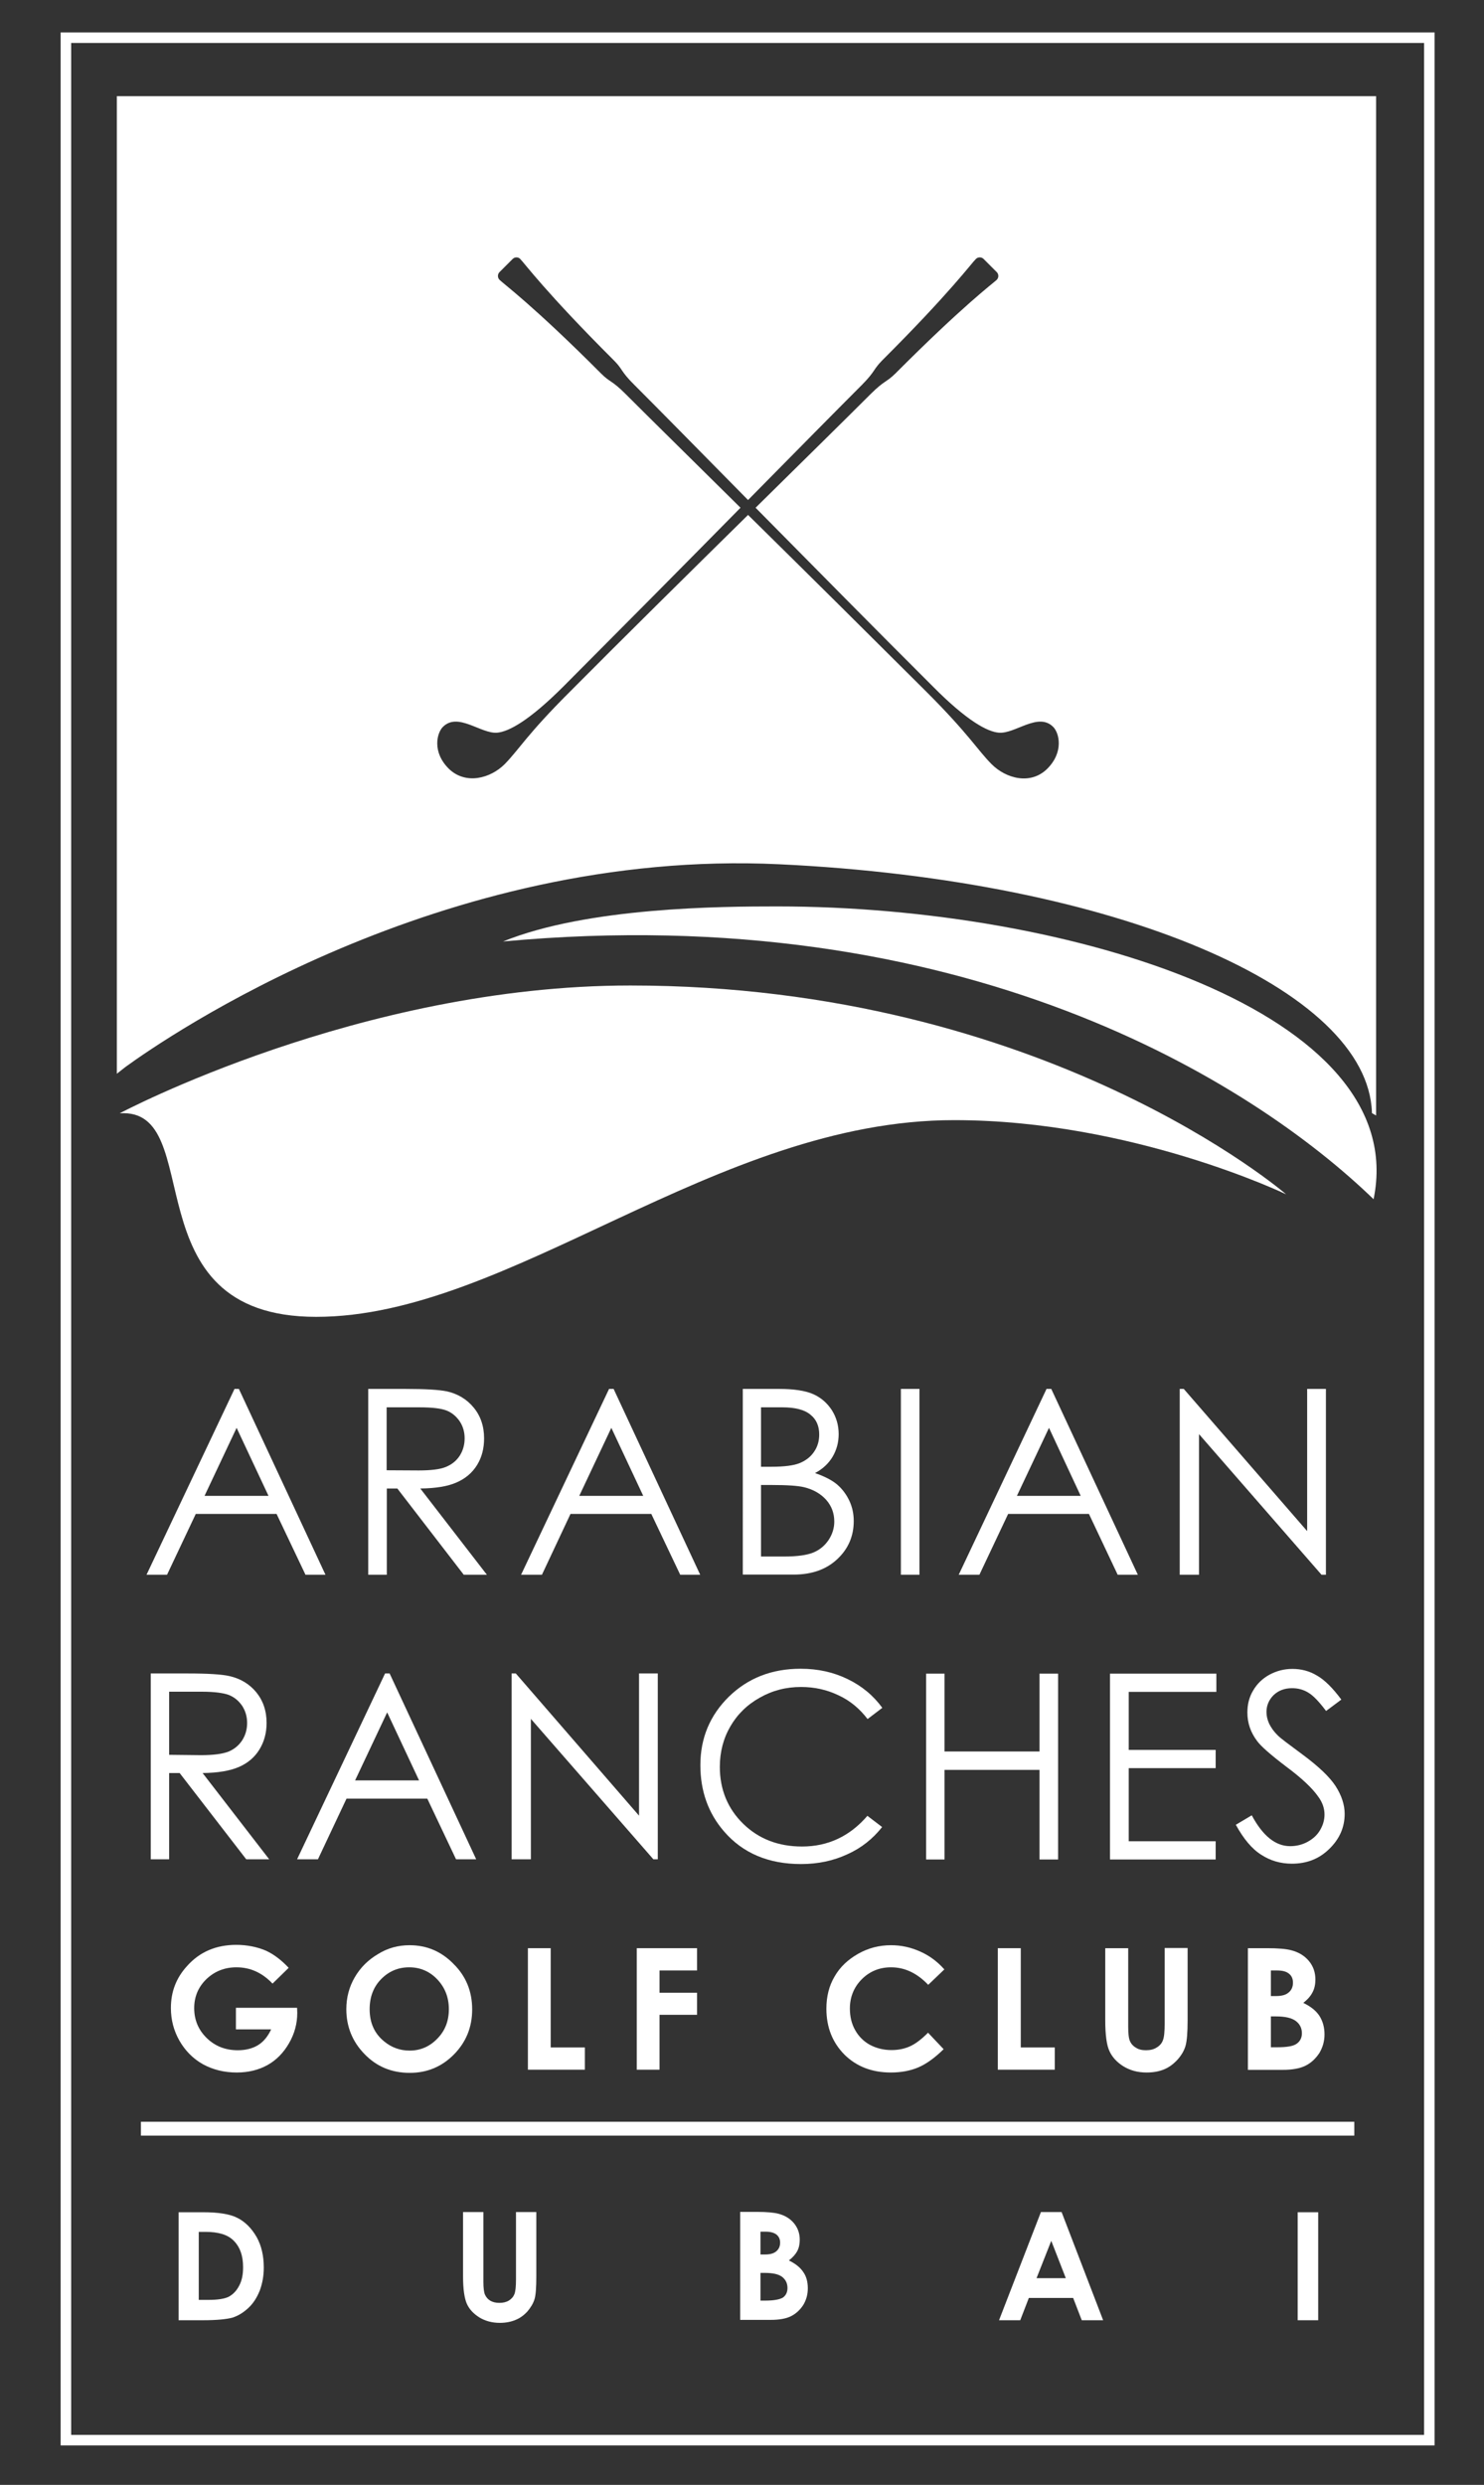
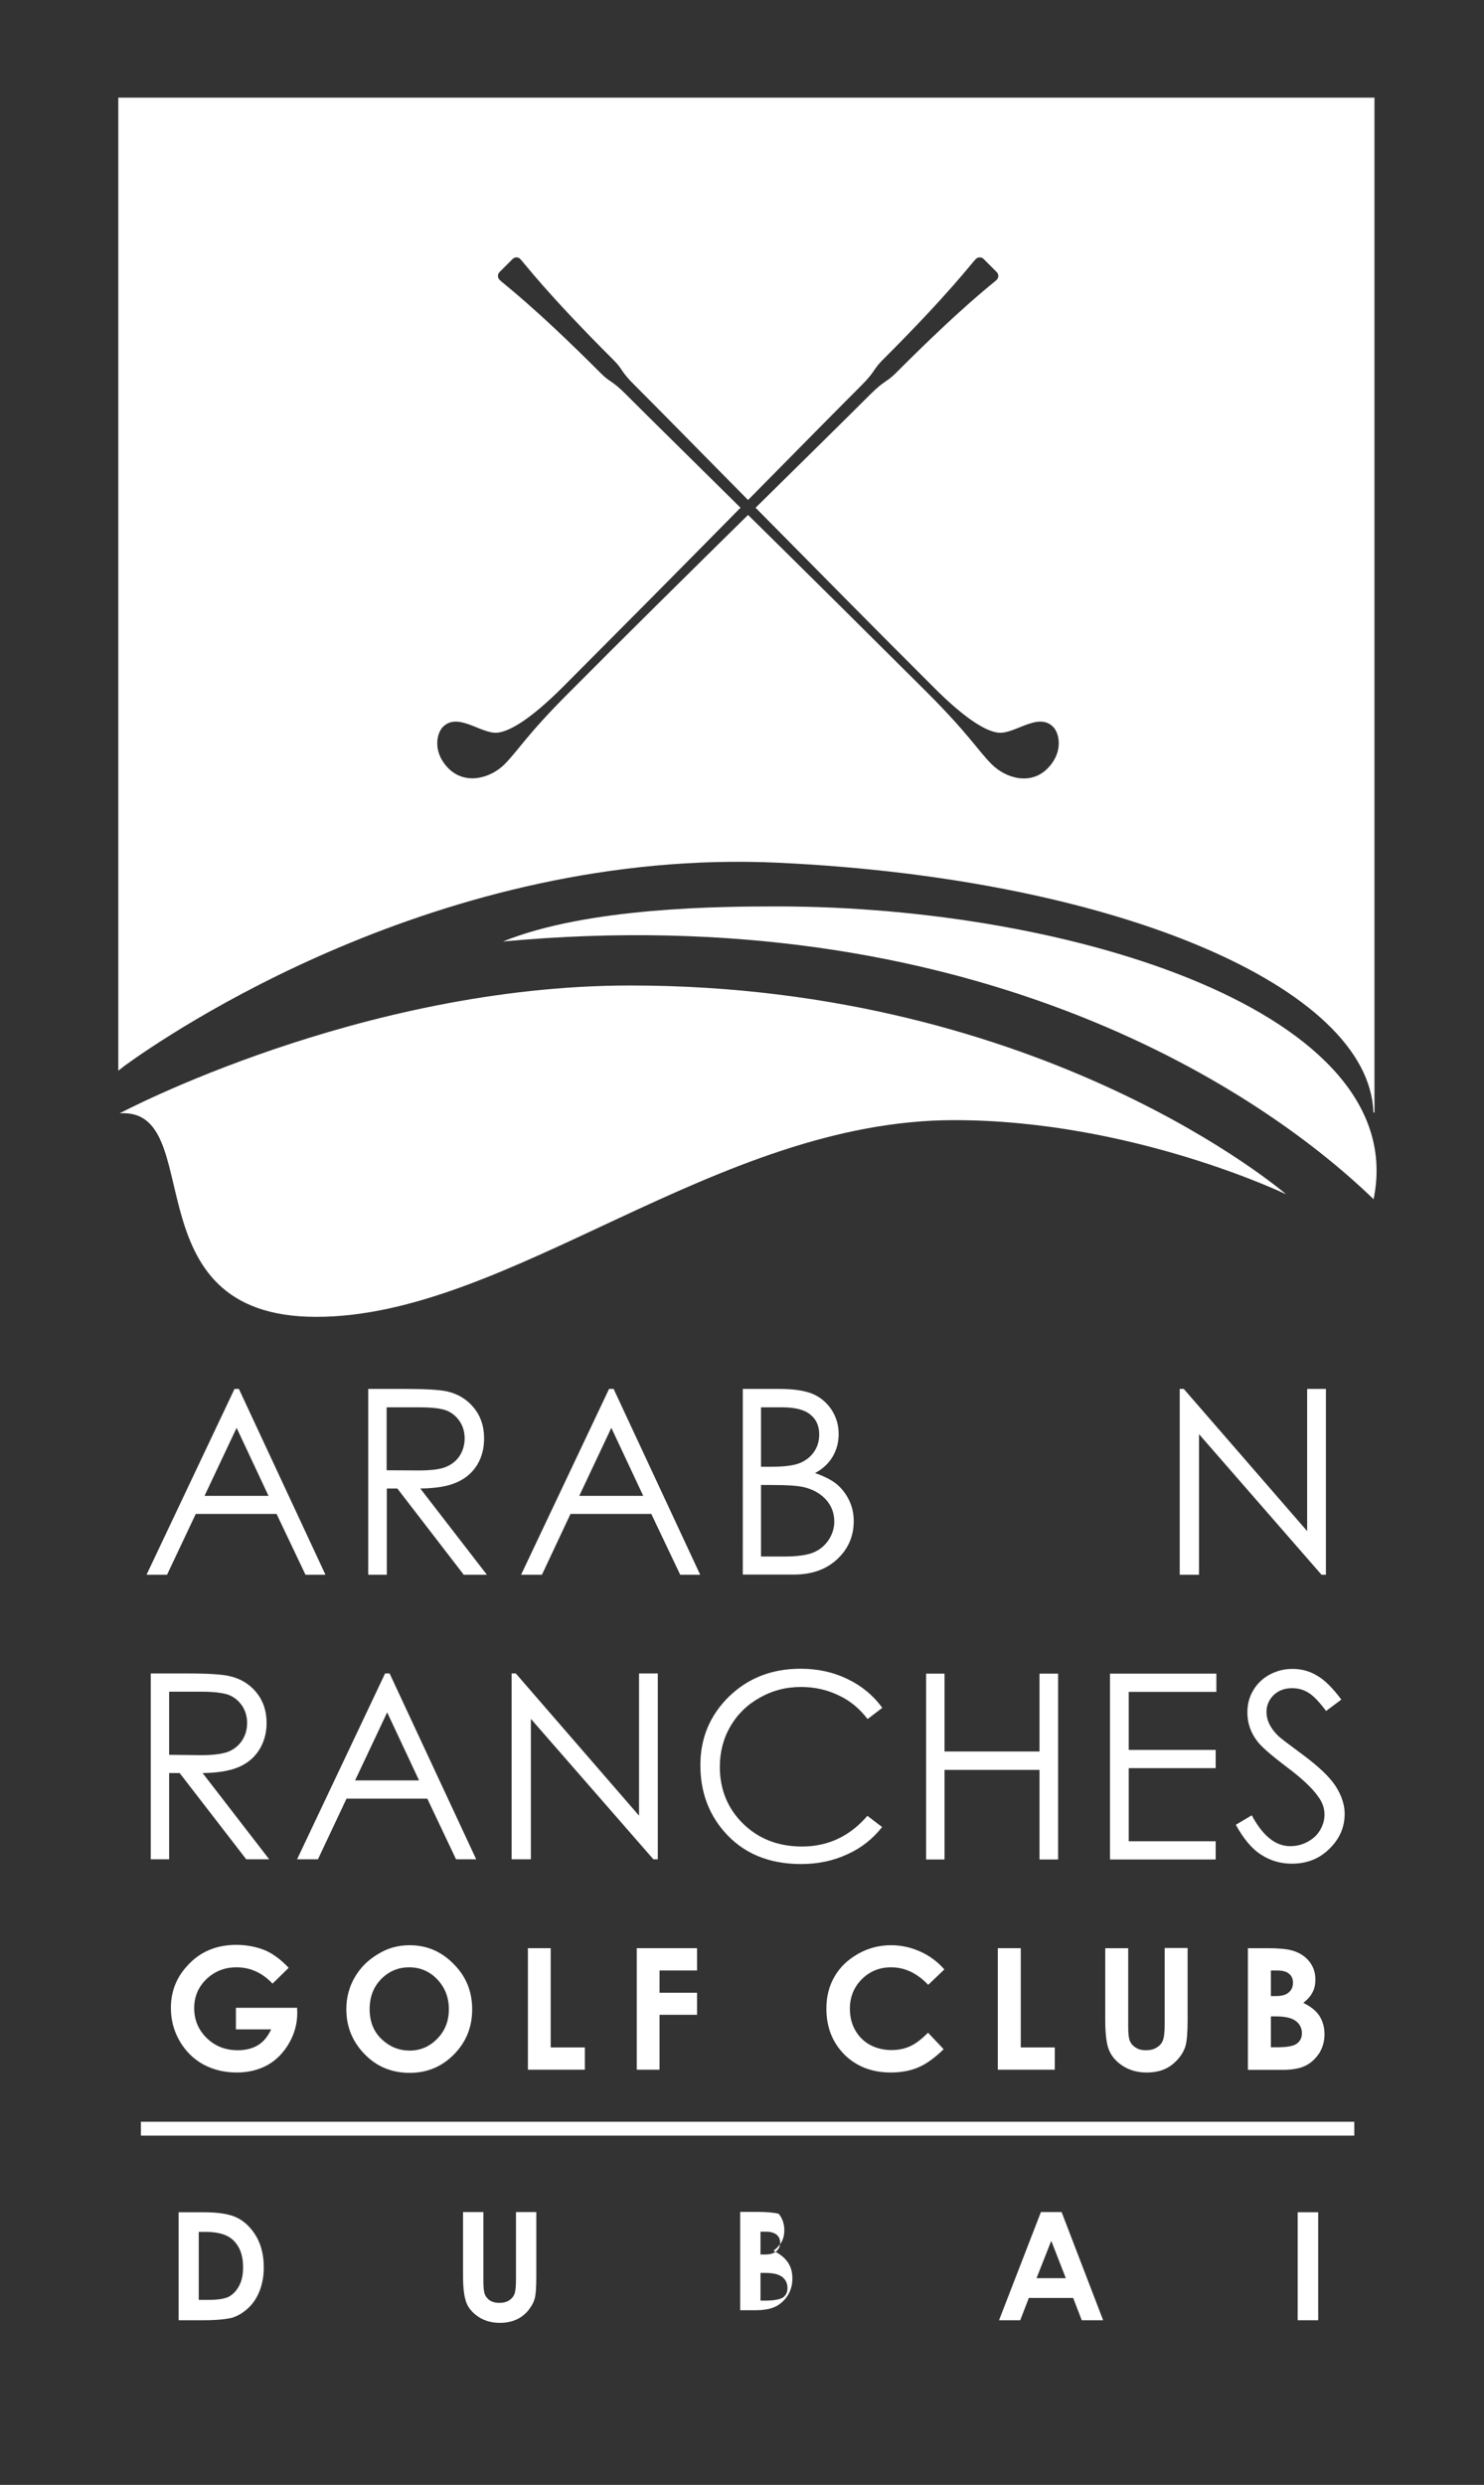
<svg xmlns="http://www.w3.org/2000/svg" version="1.0" id="Layer_1" x="0px" y="0px" viewBox="0 0 84.67 141.73" enable-background="new 0 0 84.67 141.73" xml:space="preserve">
  <rect x="0" y="0" width="84.67" height="141.73" fill="#333333" stroke="none" />
  <g>
    <g>
      <path fill="#FFFFFF" d="M10.18,126.18h1.39c0.89,0,1.55,0.1,1.99,0.33c0.43,0.22,0.79,0.58,1.08,1.08    c0.28,0.5,0.41,1.08,0.41,1.75c0,0.47-0.08,0.91-0.23,1.31c-0.16,0.4-0.37,0.73-0.65,0.99c-0.28,0.26-0.57,0.44-0.9,0.55    c-0.33,0.09-0.88,0.15-1.68,0.15h-1.4V126.18 M11.34,127.31v3.87h0.54c0.54,0,0.93-0.06,1.17-0.18c0.24-0.13,0.44-0.33,0.59-0.62    c0.16-0.29,0.23-0.64,0.23-1.07c0-0.65-0.18-1.16-0.55-1.52c-0.33-0.33-0.86-0.49-1.59-0.49H11.34z" />
      <path fill="#FFFFFF" d="M26.42,126.17h1.16v3.98c0,0.34,0.03,0.59,0.09,0.73c0.07,0.15,0.16,0.26,0.31,0.35    c0.14,0.08,0.31,0.12,0.51,0.12c0.21,0,0.39-0.04,0.54-0.13c0.16-0.1,0.26-0.22,0.32-0.37c0.06-0.15,0.09-0.42,0.09-0.84v-3.84    h1.16v3.67c0,0.62-0.03,1.05-0.1,1.29c-0.07,0.24-0.21,0.47-0.4,0.7c-0.2,0.22-0.43,0.39-0.68,0.49c-0.26,0.11-0.56,0.17-0.9,0.17    c-0.45,0-0.84-0.11-1.17-0.31c-0.33-0.21-0.57-0.46-0.71-0.77c-0.14-0.31-0.22-0.83-0.22-1.57V126.17" />
-       <path fill="#FFFFFF" d="M42.23,132.33v-6.17h0.96c0.57,0,0.98,0.04,1.24,0.11c0.37,0.1,0.66,0.28,0.88,0.55    c0.21,0.26,0.32,0.57,0.32,0.93c0,0.23-0.04,0.45-0.14,0.64c-0.1,0.19-0.26,0.37-0.48,0.54c0.37,0.18,0.65,0.4,0.82,0.66    c0.18,0.25,0.26,0.57,0.26,0.93c0,0.35-0.09,0.67-0.26,0.95c-0.18,0.28-0.42,0.5-0.7,0.64c-0.28,0.14-0.67,0.21-1.17,0.21H42.23     M43.39,127.29v1.3h0.26c0.29,0,0.51-0.06,0.65-0.19c0.14-0.12,0.21-0.28,0.21-0.49c0-0.19-0.07-0.34-0.2-0.45    c-0.14-0.11-0.34-0.17-0.61-0.17H43.39z M43.39,129.63v1.59h0.29c0.49,0,0.83-0.07,1-0.18c0.17-0.13,0.25-0.31,0.25-0.54    c0-0.26-0.1-0.47-0.3-0.63c-0.21-0.16-0.54-0.23-1.01-0.23H43.39z" />
+       <path fill="#FFFFFF" d="M42.23,132.33v-6.17h0.96c0.57,0,0.98,0.04,1.24,0.11c0.21,0.26,0.32,0.57,0.32,0.93c0,0.23-0.04,0.45-0.14,0.64c-0.1,0.19-0.26,0.37-0.48,0.54c0.37,0.18,0.65,0.4,0.82,0.66    c0.18,0.25,0.26,0.57,0.26,0.93c0,0.35-0.09,0.67-0.26,0.95c-0.18,0.28-0.42,0.5-0.7,0.64c-0.28,0.14-0.67,0.21-1.17,0.21H42.23     M43.39,127.29v1.3h0.26c0.29,0,0.51-0.06,0.65-0.19c0.14-0.12,0.21-0.28,0.21-0.49c0-0.19-0.07-0.34-0.2-0.45    c-0.14-0.11-0.34-0.17-0.61-0.17H43.39z M43.39,129.63v1.59h0.29c0.49,0,0.83-0.07,1-0.18c0.17-0.13,0.25-0.31,0.25-0.54    c0-0.26-0.1-0.47-0.3-0.63c-0.21-0.16-0.54-0.23-1.01-0.23H43.39z" />
      <path fill="#FFFFFF" d="M59.39,126.17h1.18l2.37,6.17h-1.22l-0.49-1.27h-2.53l-0.49,1.27H57L59.39,126.17z M59.98,127.81    l-0.84,2.13h1.67L59.98,127.81z" />
      <rect x="74.04" y="126.18" fill="#FFFFFF" width="1.17" height="6.16" />
      <path fill="#FFFFFF" d="M13.63,79.22l4.94,10.6h-1.14l-1.65-3.47h-4.61l-1.64,3.47H8.36l5.02-10.6H13.63z M13.5,81.44l-1.83,3.88    h3.65L13.5,81.44z" />
      <path fill="#FFFFFF" d="M21.01,79.22h2.1c1.18,0,1.96,0.05,2.39,0.14c0.62,0.14,1.14,0.45,1.53,0.93    c0.39,0.47,0.59,1.06,0.59,1.75c0,0.58-0.13,1.08-0.4,1.52c-0.27,0.44-0.66,0.77-1.16,0.99c-0.51,0.23-1.2,0.34-2.08,0.35    l3.8,4.92h-1.32l-3.79-4.92h-0.6v4.92h-1.06V79.22 M22.06,80.27v3.59l1.82,0.01c0.71,0,1.22-0.06,1.56-0.2    c0.34-0.14,0.6-0.35,0.79-0.64c0.19-0.3,0.28-0.63,0.28-0.99c0-0.36-0.09-0.68-0.28-0.97c-0.2-0.29-0.45-0.5-0.76-0.62    c-0.31-0.12-0.83-0.18-1.55-0.18H22.06z" />
      <path fill="#FFFFFF" d="M35.01,79.22l4.94,10.6h-1.14l-1.65-3.47h-4.61l-1.63,3.47h-1.19l5.02-10.6H35.01z M34.88,81.44    l-1.83,3.88h3.65L34.88,81.44z" />
      <path fill="#FFFFFF" d="M42.37,79.22h2.08c0.84,0,1.49,0.1,1.93,0.29c0.46,0.2,0.81,0.51,1.08,0.92c0.26,0.41,0.39,0.87,0.39,1.37    c0,0.48-0.12,0.9-0.34,1.28c-0.23,0.39-0.57,0.71-1.01,0.94c0.55,0.19,0.98,0.41,1.27,0.66c0.29,0.25,0.52,0.56,0.69,0.92    c0.17,0.36,0.25,0.75,0.25,1.16c0,0.85-0.31,1.58-0.93,2.16c-0.62,0.59-1.45,0.89-2.5,0.89h-2.9V79.22 M43.42,80.27v3.39h0.6    c0.73,0,1.27-0.07,1.61-0.21c0.34-0.14,0.62-0.35,0.82-0.65c0.2-0.29,0.29-0.62,0.29-0.98c0-0.48-0.16-0.86-0.5-1.13    c-0.33-0.28-0.87-0.42-1.61-0.42H43.42z M43.42,84.71v4.07h1.3c0.77,0,1.33-0.08,1.69-0.23c0.36-0.15,0.65-0.39,0.87-0.72    c0.21-0.32,0.32-0.67,0.32-1.04c0-0.48-0.15-0.88-0.45-1.23c-0.31-0.35-0.73-0.6-1.26-0.73c-0.36-0.09-0.98-0.13-1.87-0.13H43.42z    " />
-       <rect x="51.4" y="79.22" fill="#FFFFFF" width="1.06" height="10.6" />
-       <path fill="#FFFFFF" d="M59.98,79.22l4.94,10.6h-1.15l-1.64-3.47h-4.61l-1.64,3.47h-1.18l5.01-10.6H59.98z M59.85,81.44    l-1.83,3.88h3.64L59.85,81.44z" />
      <polygon fill="#FFFFFF" points="67.31,89.82 67.31,79.22 67.54,79.22 74.58,87.33 74.58,79.22 75.65,79.22 75.65,89.82     75.4,89.82 68.41,81.8 68.41,89.82   " />
      <path fill="#FFFFFF" d="M8.6,95.45h2.1c1.17,0,1.97,0.05,2.39,0.15c0.63,0.14,1.14,0.45,1.53,0.92c0.39,0.48,0.59,1.06,0.59,1.75    c0,0.58-0.14,1.08-0.41,1.52c-0.27,0.44-0.66,0.77-1.16,0.99c-0.51,0.22-1.19,0.34-2.08,0.35l3.8,4.92h-1.31l-3.8-4.92H9.65v4.92    H8.6V95.45 M9.65,96.49v3.6l1.82,0.02c0.7,0,1.22-0.07,1.56-0.2c0.34-0.14,0.6-0.36,0.79-0.65c0.19-0.3,0.28-0.63,0.28-0.99    c0-0.36-0.1-0.69-0.28-0.97c-0.2-0.29-0.44-0.49-0.75-0.62c-0.32-0.12-0.83-0.19-1.55-0.19H9.65z" />
      <path fill="#FFFFFF" d="M22.23,95.45l4.94,10.6h-1.15l-1.64-3.46h-4.61l-1.63,3.46h-1.19l5.02-10.6H22.23z M22.09,97.67    l-1.83,3.88h3.65L22.09,97.67z" />
      <polygon fill="#FFFFFF" points="29.19,106.05 29.19,95.45 29.43,95.45 36.46,103.56 36.46,95.45 37.53,95.45 37.53,106.05     37.28,106.05 30.29,98.04 30.29,106.05   " />
      <path fill="#FFFFFF" d="M50.34,97.41l-0.84,0.64c-0.46-0.6-1.01-1.06-1.67-1.36c-0.65-0.31-1.35-0.47-2.13-0.47    c-0.85,0-1.63,0.2-2.35,0.61c-0.72,0.4-1.28,0.95-1.68,1.64c-0.4,0.69-0.6,1.46-0.6,2.31c0,1.29,0.45,2.38,1.33,3.24    c0.89,0.87,2.01,1.3,3.36,1.3c1.49,0,2.73-0.59,3.73-1.75l0.84,0.64c-0.53,0.67-1.19,1.2-1.98,1.55    c-0.79,0.37-1.67,0.56-2.65,0.56c-1.85,0-3.32-0.62-4.39-1.86c-0.9-1.04-1.35-2.3-1.35-3.78c0-1.55,0.55-2.85,1.63-3.91    c1.09-1.06,2.45-1.59,4.09-1.59c0.99,0,1.88,0.2,2.68,0.59C49.17,96.16,49.83,96.71,50.34,97.41" />
      <polygon fill="#FFFFFF" points="52.84,95.46 53.89,95.46 53.89,99.9 59.31,99.9 59.31,95.46 60.37,95.46 60.37,106.06     59.31,106.06 59.31,100.95 53.89,100.95 53.89,106.06 52.84,106.06   " />
      <polygon fill="#FFFFFF" points="63.33,95.46 69.4,95.46 69.4,96.5 64.4,96.5 64.4,99.81 69.36,99.81 69.36,100.85 64.4,100.85     64.4,105.02 69.36,105.02 69.36,106.06 63.33,106.06   " />
      <path fill="#FFFFFF" d="M70.51,104.08l0.91-0.54c0.63,1.18,1.36,1.76,2.19,1.76c0.35,0,0.69-0.08,1-0.25    c0.31-0.17,0.55-0.39,0.71-0.67c0.16-0.27,0.25-0.57,0.25-0.88c0-0.36-0.12-0.71-0.37-1.04c-0.33-0.47-0.93-1.04-1.82-1.7    c-0.88-0.67-1.43-1.15-1.65-1.45c-0.38-0.5-0.56-1.04-0.56-1.63c0-0.46,0.1-0.88,0.33-1.26c0.22-0.38,0.53-0.68,0.93-0.9    c0.41-0.22,0.84-0.33,1.31-0.33c0.5,0,0.97,0.12,1.4,0.38c0.44,0.25,0.9,0.71,1.39,1.37l-0.87,0.65c-0.4-0.53-0.73-0.88-1.02-1.05    c-0.28-0.17-0.58-0.25-0.92-0.25c-0.43,0-0.77,0.13-1.05,0.39c-0.26,0.26-0.41,0.58-0.41,0.96c0,0.24,0.05,0.45,0.15,0.67    c0.1,0.21,0.26,0.45,0.52,0.7c0.14,0.14,0.61,0.49,1.38,1.06c0.92,0.68,1.55,1.28,1.89,1.8c0.34,0.53,0.52,1.06,0.52,1.59    c0,0.76-0.29,1.43-0.88,2c-0.58,0.57-1.29,0.84-2.13,0.84c-0.65,0-1.23-0.17-1.75-0.51C71.43,105.46,70.95,104.88,70.51,104.08" />
      <path fill="#FFFFFF" d="M16.47,112.24l-0.92,0.9c-0.59-0.62-1.27-0.93-2.06-0.93c-0.68,0-1.25,0.23-1.72,0.68    c-0.46,0.45-0.69,1-0.69,1.65c0,0.67,0.24,1.24,0.71,1.7c0.48,0.47,1.07,0.7,1.78,0.7c0.45,0,0.84-0.1,1.15-0.29    c0.31-0.19,0.56-0.49,0.75-0.9h-2.01v-1.23h3.49l0.01,0.29c0,0.6-0.15,1.18-0.47,1.73c-0.31,0.54-0.72,0.96-1.22,1.24    c-0.5,0.28-1.09,0.43-1.76,0.43c-0.72,0-1.36-0.16-1.93-0.47c-0.57-0.32-1.01-0.77-1.34-1.34c-0.33-0.58-0.49-1.2-0.49-1.87    c0-0.92,0.3-1.71,0.92-2.39c0.72-0.81,1.66-1.21,2.81-1.21c0.6,0,1.17,0.11,1.69,0.33C15.61,111.46,16.05,111.79,16.47,112.24" />
      <path fill="#FFFFFF" d="M23.37,110.95c0.97,0,1.81,0.35,2.51,1.07c0.71,0.7,1.06,1.57,1.06,2.59c0,1.02-0.35,1.87-1.04,2.57    c-0.69,0.7-1.53,1.05-2.52,1.05c-1.04,0-1.9-0.36-2.59-1.08c-0.69-0.71-1.03-1.57-1.03-2.55c0-0.66,0.16-1.27,0.48-1.82    c0.32-0.55,0.76-0.99,1.32-1.32C22.12,111.11,22.72,110.95,23.37,110.95 M23.35,112.21c-0.64,0-1.17,0.23-1.61,0.68    c-0.43,0.44-0.65,1.01-0.65,1.71c0,0.77,0.27,1.38,0.82,1.83c0.42,0.35,0.91,0.53,1.46,0.53c0.62,0,1.15-0.23,1.59-0.69    c0.44-0.45,0.65-1.01,0.65-1.67c0-0.67-0.22-1.23-0.65-1.69C24.52,112.44,23.97,112.21,23.35,112.21" />
      <polygon fill="#FFFFFF" points="30.12,111.12 31.42,111.12 31.42,116.78 33.37,116.78 33.37,118.05 30.12,118.05   " />
      <polygon fill="#FFFFFF" points="36.33,111.12 39.77,111.12 39.77,112.39 37.63,112.39 37.63,113.66 39.77,113.66 39.77,114.92     37.63,114.92 37.63,118.05 36.33,118.05   " />
      <path fill="#FFFFFF" d="M53.88,112.33l-0.92,0.88c-0.63-0.66-1.33-1-2.12-1c-0.66,0-1.22,0.23-1.67,0.68    c-0.45,0.45-0.68,1.02-0.68,1.67c0,0.46,0.1,0.88,0.3,1.23c0.2,0.36,0.48,0.64,0.84,0.84c0.38,0.2,0.78,0.3,1.24,0.3    c0.38,0,0.73-0.07,1.04-0.21c0.32-0.14,0.66-0.4,1.04-0.78l0.89,0.94c-0.51,0.5-1,0.85-1.45,1.04c-0.45,0.19-0.97,0.29-1.56,0.29    c-1.08,0-1.96-0.34-2.65-1.02c-0.68-0.69-1.03-1.55-1.03-2.62c0-0.69,0.15-1.3,0.47-1.84c0.31-0.54,0.76-0.96,1.34-1.29    c0.58-0.33,1.21-0.49,1.88-0.49c0.58,0,1.12,0.12,1.66,0.36C53.04,111.55,53.49,111.89,53.88,112.33" />
      <polygon fill="#FFFFFF" points="56.93,111.12 58.24,111.12 58.24,116.78 60.18,116.78 60.18,118.05 56.93,118.05   " />
      <path fill="#FFFFFF" d="M63.06,111.12h1.31v4.48c0,0.39,0.03,0.66,0.1,0.82c0.07,0.16,0.19,0.29,0.35,0.38    c0.15,0.1,0.34,0.14,0.57,0.14c0.24,0,0.45-0.05,0.61-0.16c0.17-0.1,0.29-0.24,0.35-0.41c0.07-0.17,0.1-0.49,0.1-0.95v-4.31h1.31    v4.12c0,0.7-0.04,1.18-0.12,1.46c-0.08,0.28-0.23,0.53-0.45,0.78c-0.23,0.25-0.48,0.44-0.77,0.56c-0.29,0.12-0.62,0.18-1,0.18    c-0.51,0-0.94-0.12-1.32-0.35c-0.37-0.23-0.64-0.52-0.8-0.87c-0.16-0.34-0.24-0.93-0.24-1.76V111.12" />
      <path fill="#FFFFFF" d="M71.2,118.05v-6.93h1.09c0.64,0,1.1,0.04,1.39,0.12c0.42,0.11,0.75,0.31,1,0.61    c0.25,0.3,0.37,0.65,0.37,1.06c0,0.27-0.05,0.51-0.16,0.72c-0.11,0.22-0.29,0.42-0.53,0.61c0.42,0.2,0.73,0.45,0.92,0.74    c0.19,0.3,0.29,0.65,0.29,1.06c0,0.38-0.1,0.74-0.3,1.07c-0.21,0.31-0.46,0.55-0.78,0.71c-0.32,0.16-0.76,0.24-1.32,0.24H71.2     M72.51,112.39v1.46h0.29c0.34,0,0.58-0.07,0.73-0.21c0.16-0.13,0.24-0.32,0.24-0.55c0-0.22-0.07-0.39-0.22-0.51    c-0.15-0.13-0.38-0.19-0.69-0.19H72.51z M72.51,115.02v1.75h0.34c0.57,0,0.94-0.06,1.13-0.2c0.2-0.14,0.3-0.34,0.3-0.6    c0-0.29-0.12-0.53-0.35-0.7c-0.23-0.17-0.6-0.26-1.13-0.26H72.51z" />
    </g>
-     <rect x="3.76" y="2.15" fill="none" stroke="#FFFFFF" stroke-width="0.6" width="77.79" height="137.03" />
-     <path fill="none" stroke="#FFFFFF" stroke-width="0.169" d="M78.43,63.48V5.57H6.75v55.5l0.37-0.29   c2.27-1.65,17.95-12.49,37.33-11.57c19.32,0.91,33.66,7.13,33.91,14.23L78.43,63.48z" />
    <path fill="#FFFFFF" d="M18.04,75.11c-10.76,0-6.12-11.95-11.21-11.61c0,0,13.7-7.29,29.13-7.29c23.67,0,37.42,11.91,37.42,11.91   s-8.78-4.23-18.93-4.23C40.83,63.88,29.08,75.11,18.04,75.11" />
    <path fill="#FFFFFF" d="M44.34,51.7c-3.16,0-10.82,0.04-15.64,2c26.21-2.43,42.77,8.02,49.67,14.7   C80.57,57.77,61.11,51.7,44.34,51.7" />
    <path fill="#FFFFFF" d="M6.75,5.57v55.5l0.37-0.29c2.27-1.65,17.95-12.49,37.33-11.57c19.32,0.91,33.66,7.13,33.91,14.23l0.06,0.03   V5.57H6.75z M59.76,43.84c-0.96,0.96-2.37,0.56-3.18-0.25c-0.8-0.8-1.29-1.7-3.71-4.12c-3.16-3.15-6.9-6.86-10.19-10.1   c-3.29,3.24-7.04,6.94-10.18,10.1c-2.43,2.42-2.91,3.31-3.71,4.12c-0.8,0.8-2.22,1.2-3.19,0.25c-0.96-0.96-0.67-2.04-0.33-2.38   c0.86-0.86,2.17,0.41,3.1,0.33c0.66-0.06,1.82-0.68,3.79-2.65c3.14-3.15,6.85-6.89,10.09-10.18c-2.78-2.75-5.2-5.13-6.57-6.5   c-0.78-0.78-0.87-0.64-1.38-1.15c-3.88-3.89-5.55-5.1-5.8-5.35c-0.12-0.12-0.12-0.32,0-0.44l0.75-0.75c0.12-0.12,0.32-0.12,0.43,0   c0.25,0.25,1.46,1.91,5.35,5.79c0.52,0.52,0.37,0.61,1.16,1.39c1.36,1.36,3.75,3.79,6.49,6.57c2.75-2.79,5.14-5.21,6.5-6.57   c0.77-0.78,0.63-0.86,1.15-1.39c3.89-3.88,5.1-5.55,5.35-5.79c0.12-0.12,0.32-0.12,0.44,0l0.75,0.75c0.12,0.12,0.12,0.32,0,0.44   c-0.26,0.24-1.91,1.46-5.79,5.35c-0.52,0.51-0.6,0.37-1.39,1.15c-1.37,1.37-3.79,3.75-6.58,6.5c3.25,3.29,6.95,7.04,10.1,10.18   c1.96,1.98,3.13,2.6,3.78,2.65c0.93,0.08,2.24-1.19,3.1-0.33C60.43,41.8,60.71,42.88,59.76,43.84z" />
    <rect x="8.04" y="121.02" fill="#FFFFFF" width="69.23" height="0.79" />
-     <rect x="3.5" y="1.9" fill="none" width="78.31" height="137.55" />
  </g>
</svg>